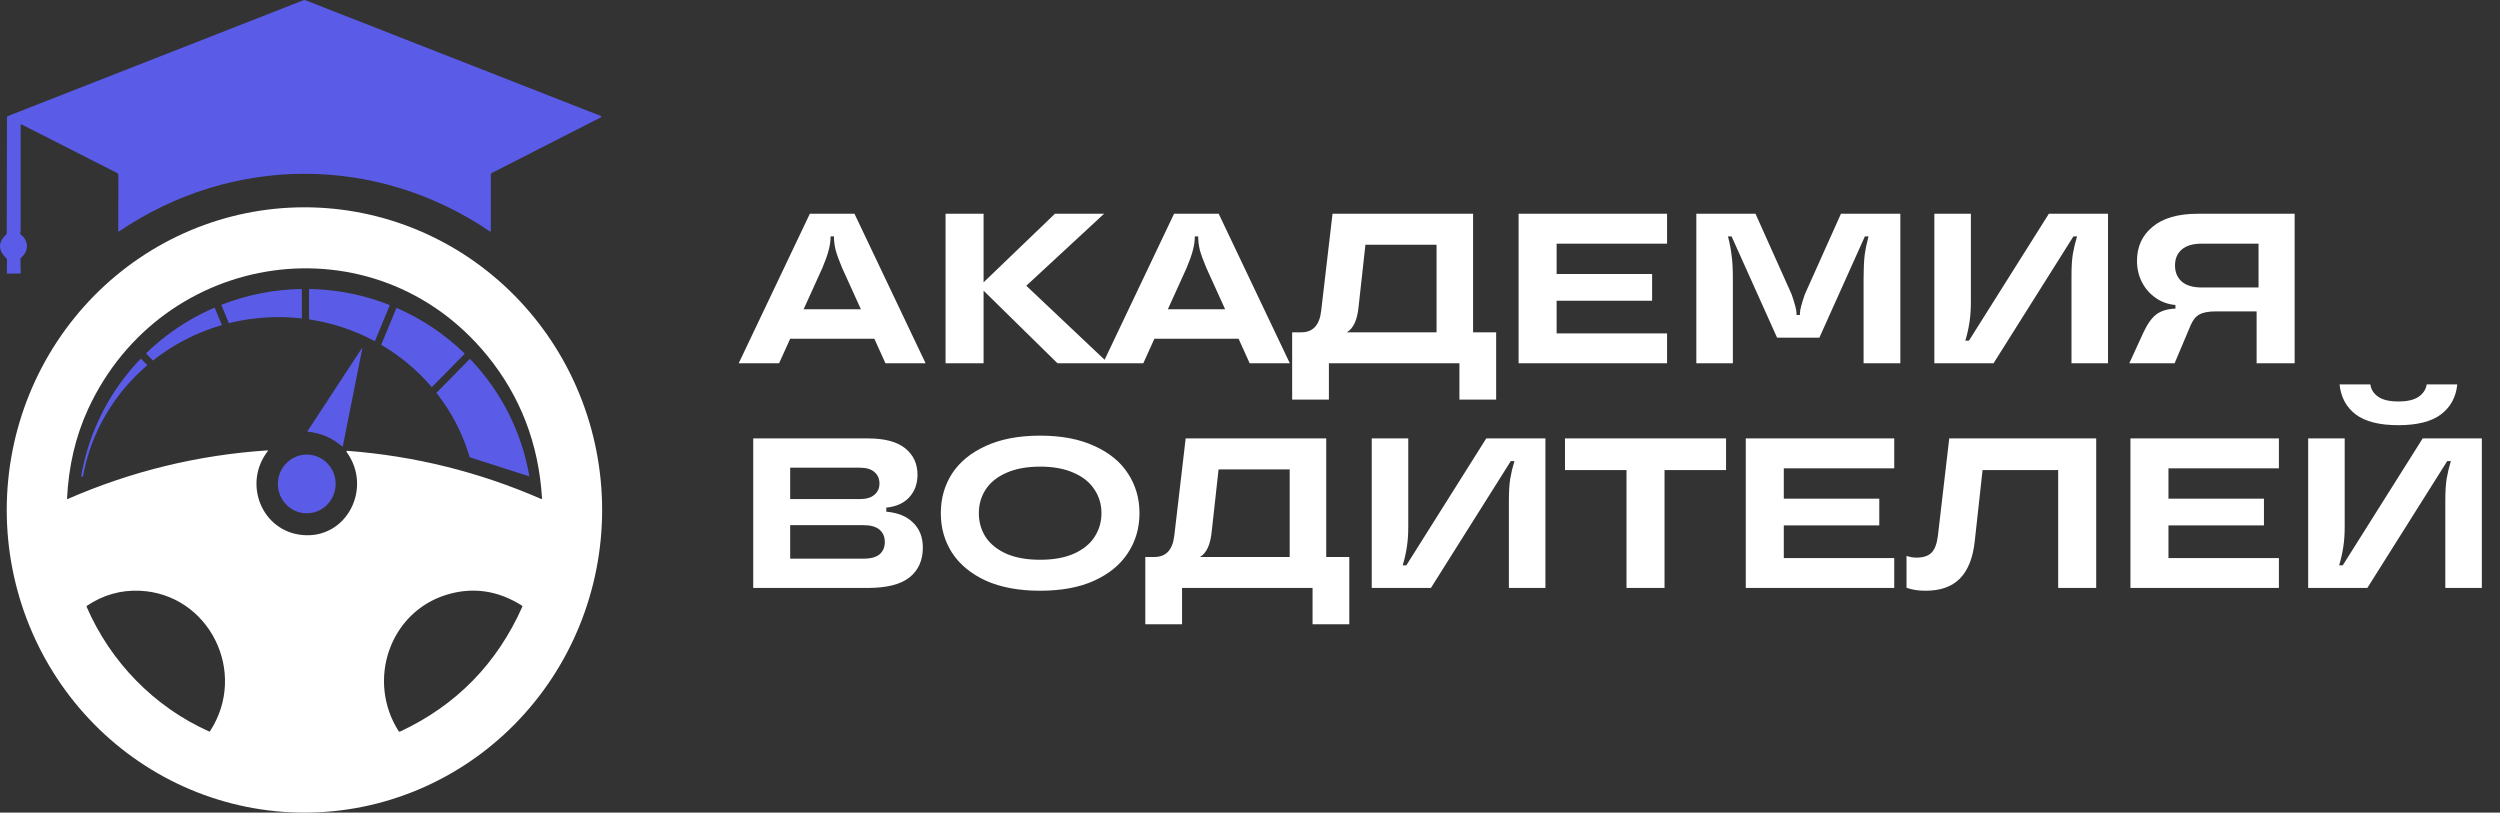
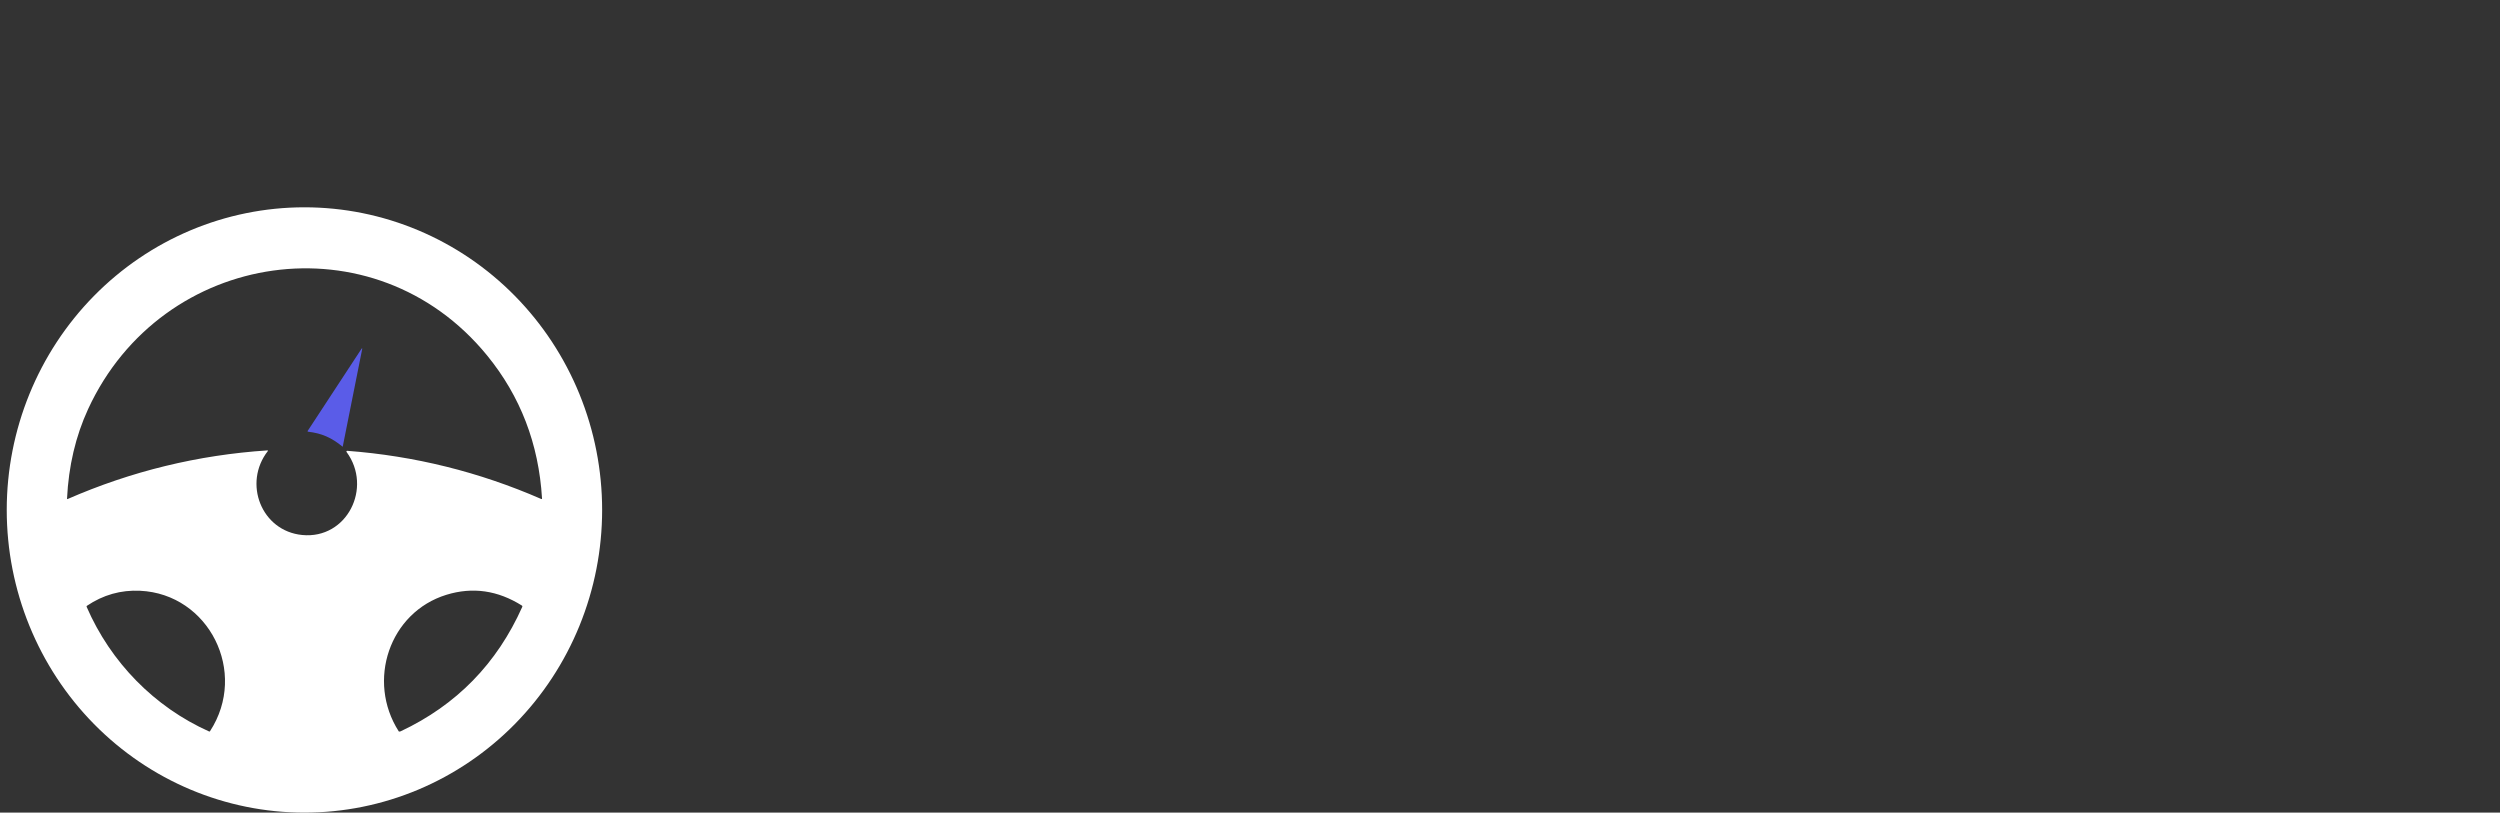
<svg xmlns="http://www.w3.org/2000/svg" width="523" height="170" viewBox="0 0 523 170" fill="none">
  <rect x="0" y="0" width="523" height="170" fill="#333333" stroke="none" />
-   <path d="M193.638 76H185.237L182.913 70.861H165.306L162.982 76H154.536L169.417 44.719H178.757L193.638 76ZM168.121 64.694H180.098L176.165 56.025C175.539 54.535 175.093 53.314 174.824 52.36C174.586 51.377 174.467 50.454 174.467 49.59V49.456H173.752V49.59C173.752 50.454 173.618 51.377 173.35 52.36C173.111 53.314 172.679 54.535 172.054 56.025L168.121 64.694ZM214.703 59.778L231.863 76H221.228L205.766 60.806V76H197.811V44.719H205.766V59.063L220.691 44.719H230.97L214.703 59.778ZM269.834 76H261.433L259.109 70.861H241.502L239.178 76H230.732L245.613 44.719H254.953L269.834 76ZM244.317 64.694H256.294L252.361 56.025C251.735 54.535 251.289 53.314 251.02 52.36C250.782 51.377 250.663 50.454 250.663 49.59V49.456H249.948V49.59C249.948 50.454 249.814 51.377 249.546 52.36C249.307 53.314 248.875 54.535 248.25 56.025L244.317 64.694ZM308.17 69.52H312.996V83.597H305.31V76H278.005V83.597H270.319V69.52H272.241C274.684 69.52 276.069 68.001 276.397 64.962L278.765 44.719H308.17V69.52ZM300.528 69.52V51.198H285.647L284.217 64.158C283.949 66.928 283.13 68.716 281.759 69.52H300.528ZM348.749 44.719V50.975H325.646V57.321H345.621V62.907H325.646V69.744H348.749V76H317.691V44.719H348.749ZM354.873 76V44.719H367.251L374.804 61.566C375.489 63.562 375.831 64.873 375.831 65.498V65.901H376.546V65.498C376.546 64.873 376.889 63.562 377.574 61.566L385.126 44.719H397.55V76H389.863V58.304C389.863 56.308 389.938 54.669 390.087 53.388C390.265 52.107 390.534 50.796 390.891 49.456H390.131L380.613 70.638H371.765L362.246 49.456H361.487C361.844 50.796 362.097 52.107 362.246 53.388C362.425 54.669 362.514 56.308 362.514 58.304V76H354.873ZM404.666 76V44.719H412.308V63.041C412.308 64.798 412.204 66.288 411.995 67.509C411.816 68.731 411.533 69.982 411.146 71.263H411.906L428.619 44.719H440.997V76H433.356V57.678C433.356 55.92 433.445 54.431 433.624 53.209C433.833 51.988 434.13 50.737 434.518 49.456H433.758L417.045 76H404.666ZM480.039 44.719V76H472.085V65.141H463.594C462.075 65.141 460.928 65.349 460.153 65.766C459.408 66.154 458.798 66.884 458.321 67.956L454.925 76H445.451L448.4 69.565C449.264 67.718 450.188 66.437 451.171 65.722C452.154 65.007 453.465 64.62 455.103 64.56V63.8C453.614 63.681 452.258 63.204 451.037 62.37C449.815 61.536 448.847 60.449 448.132 59.108C447.417 57.738 447.06 56.218 447.06 54.55C447.06 51.6 448.147 49.232 450.322 47.445C452.497 45.627 455.64 44.719 459.751 44.719H480.039ZM472.487 60.136V50.975H460.555C458.738 50.975 457.353 51.392 456.399 52.226C455.476 53.031 455.014 54.133 455.014 55.533C455.014 56.933 455.476 58.05 456.399 58.885C457.353 59.719 458.738 60.136 460.555 60.136H472.487ZM185.415 107.047C187.858 107.255 189.735 108.03 191.046 109.37C192.387 110.681 193.057 112.409 193.057 114.554C193.057 117.235 192.119 119.321 190.242 120.81C188.395 122.27 185.475 123 181.483 123H157.575V91.719H181.617C185.073 91.719 187.65 92.404 189.348 93.774C191.076 95.145 191.94 96.992 191.94 99.316C191.94 101.222 191.359 102.801 190.197 104.052C189.065 105.274 187.471 105.989 185.415 106.197V107.047ZM165.306 97.841V104.41H179.874C181.215 104.41 182.228 104.112 182.913 103.516C183.628 102.92 183.985 102.131 183.985 101.148C183.985 100.135 183.628 99.33 182.913 98.735C182.228 98.139 181.215 97.841 179.874 97.841H165.306ZM180.634 116.878C182.123 116.878 183.241 116.58 183.985 115.984C184.73 115.358 185.103 114.494 185.103 113.392C185.103 112.29 184.73 111.426 183.985 110.8C183.241 110.175 182.123 109.862 180.634 109.862H165.306V116.878H180.634ZM217.6 123.581C213.161 123.581 209.377 122.881 206.249 121.481C203.151 120.051 200.797 118.114 199.188 115.671C197.609 113.228 196.82 110.458 196.82 107.359C196.82 104.261 197.609 101.49 199.188 99.047C200.797 96.605 203.151 94.683 206.249 93.283C209.377 91.853 213.161 91.138 217.6 91.138C222.039 91.138 225.807 91.853 228.906 93.283C232.034 94.683 234.387 96.605 235.966 99.047C237.575 101.49 238.379 104.261 238.379 107.359C238.379 110.458 237.575 113.228 235.966 115.671C234.387 118.114 232.034 120.051 228.906 121.481C225.807 122.881 222.039 123.581 217.6 123.581ZM217.6 117.101C220.37 117.101 222.709 116.684 224.616 115.85C226.552 114.986 227.997 113.824 228.95 112.364C229.933 110.875 230.425 109.206 230.425 107.359C230.425 105.512 229.933 103.859 228.95 102.399C227.997 100.909 226.552 99.748 224.616 98.913C222.709 98.049 220.37 97.617 217.6 97.617C214.829 97.617 212.475 98.049 210.539 98.913C208.632 99.748 207.187 100.909 206.204 102.399C205.251 103.859 204.774 105.512 204.774 107.359C204.774 109.206 205.251 110.875 206.204 112.364C207.187 113.824 208.632 114.986 210.539 115.85C212.475 116.684 214.829 117.101 217.6 117.101ZM277.447 116.52H282.273V130.597H274.587V123H247.283V130.597H239.596V116.52H241.518C243.961 116.52 245.346 115.001 245.674 111.962L248.042 91.719H277.447V116.52ZM269.805 116.52V98.198H254.924L253.494 111.158C253.226 113.928 252.407 115.716 251.036 116.52H269.805ZM286.968 123V91.719H294.61V110.041C294.61 111.798 294.506 113.288 294.297 114.509C294.119 115.731 293.835 116.982 293.448 118.263H294.208L310.921 91.719H323.3V123H315.658V104.678C315.658 102.92 315.747 101.431 315.926 100.209C316.135 98.988 316.433 97.737 316.82 96.456H316.06L299.347 123H286.968ZM348.22 123H340.266V98.332H327.395V91.719H361.09V98.332H348.22V123ZM396.273 91.719V97.975H373.17V104.321H393.145V109.907H373.17V116.744H396.273V123H365.216V91.719H396.273ZM402.82 123.581C401.301 123.581 399.975 123.372 398.843 122.955V116.297C399.558 116.535 400.243 116.654 400.899 116.654C402.329 116.654 403.386 116.312 404.071 115.627C404.757 114.941 405.204 113.75 405.412 112.052L407.781 91.719H438.526V123H430.571V98.332H414.752L413.098 113.392C412.711 116.788 411.683 119.336 410.015 121.034C408.347 122.732 405.948 123.581 402.82 123.581ZM476.746 91.719V97.975H453.643V104.321H473.618V109.907H453.643V116.744H476.746V123H445.688V91.719H476.746ZM482.87 123V91.719H490.511V110.041C490.511 111.798 490.407 113.288 490.199 114.509C490.02 115.731 489.737 116.982 489.349 118.263H490.109L506.822 91.719H519.201V123H511.559V104.678C511.559 102.92 511.649 101.431 511.827 100.209C512.036 98.988 512.334 97.737 512.721 96.456H511.961L495.248 123H482.87ZM501.728 88.948C497.795 88.948 494.831 88.203 492.835 86.714C490.839 85.194 489.707 83.094 489.439 80.413H495.874C496.023 81.485 496.574 82.349 497.527 83.004C498.481 83.66 499.881 83.988 501.728 83.988C503.605 83.988 505.02 83.66 505.973 83.004C506.927 82.349 507.493 81.485 507.671 80.413H514.062C513.794 83.094 512.647 85.194 510.621 86.714C508.625 88.203 505.66 88.948 501.728 88.948Z" fill="white" />
  <g clip-path="url(#clip0_2236_8)">
-     <path d="M4.325 26.084C4.309 33.442 4.308 40.823 4.322 48.227C4.322 48.601 4.053 48.822 4.483 49.174C6.077 50.495 6.004 52.626 4.369 53.95C4.302 54.004 4.269 54.074 4.271 54.16L4.336 57.086C4.338 57.185 4.29 57.236 4.192 57.236H1.549C1.474 57.236 1.438 57.197 1.44 57.122L1.464 54.302C1.464 54.209 1.431 54.132 1.363 54.069C-0.431 52.376 -0.454 50.706 1.295 49.06C1.373 48.988 1.412 48.899 1.412 48.792L1.464 24.491C1.464 24.45 1.477 24.409 1.5 24.374C1.523 24.34 1.556 24.313 1.595 24.298L63.519 0.033C63.631 -0.011 63.744 -0.011 63.856 0.033L125.698 24.264C125.725 24.275 125.748 24.293 125.765 24.317C125.782 24.341 125.792 24.369 125.793 24.398C125.794 24.428 125.787 24.457 125.773 24.482C125.759 24.507 125.738 24.528 125.712 24.541L102.813 36.226C102.774 36.246 102.74 36.277 102.717 36.315C102.694 36.353 102.682 36.397 102.682 36.442V48.368C102.682 48.385 102.678 48.402 102.67 48.417C102.661 48.432 102.649 48.444 102.634 48.453C102.619 48.461 102.602 48.465 102.585 48.464C102.568 48.464 102.552 48.458 102.538 48.448C78.799 32.306 48.608 32.348 24.862 48.437C24.851 48.445 24.838 48.449 24.824 48.45C24.811 48.45 24.797 48.447 24.786 48.441C24.774 48.434 24.764 48.424 24.757 48.413C24.751 48.401 24.747 48.387 24.747 48.373L24.756 36.586C24.756 36.505 24.734 36.426 24.692 36.358C24.651 36.289 24.592 36.234 24.521 36.198L4.456 26.001C4.369 25.957 4.325 25.985 4.325 26.084Z" fill="#5A5CE8" />
    <path d="M125.966 106.684C125.966 114.999 124.355 123.233 121.225 130.914C118.096 138.596 113.508 145.576 107.725 151.455C101.942 157.335 95.077 161.999 87.521 165.181C79.965 168.363 71.867 170 63.688 170C47.171 170 31.33 163.33 19.651 151.455C7.972 139.581 1.41 123.477 1.41 106.684C1.41 89.892 7.972 73.787 19.651 61.913C31.33 50.039 47.171 43.368 63.688 43.368C71.867 43.368 79.965 45.006 87.521 48.188C95.077 51.37 101.942 56.034 107.725 61.913C113.508 67.793 118.096 74.773 121.225 82.454C124.355 90.136 125.966 98.37 125.966 106.684ZM72.634 94.31C86.717 95.374 100.241 98.73 113.206 104.38C113.338 104.437 113.4 104.393 113.391 104.249C112.704 92.858 108.872 82.891 101.892 74.348C78.372 45.557 33.882 52.084 18.432 85.581C15.823 91.24 14.353 97.487 14.021 104.324C14.017 104.409 14.053 104.435 14.13 104.402C27.488 98.572 41.432 95.178 55.961 94.221C55.977 94.221 55.993 94.224 56.007 94.233C56.021 94.241 56.032 94.253 56.04 94.267C56.047 94.282 56.05 94.298 56.049 94.315C56.047 94.331 56.041 94.347 56.031 94.36C50.792 101.075 54.669 111.089 63.228 111.923C72.587 112.834 77.991 102.025 72.5 94.554C72.483 94.53 72.473 94.503 72.471 94.474C72.469 94.445 72.475 94.415 72.49 94.39C72.504 94.364 72.525 94.343 72.55 94.329C72.576 94.315 72.605 94.308 72.634 94.31ZM18.121 126.943C23.157 138.564 32.317 147.911 43.748 153.025C43.826 153.058 43.889 153.038 43.936 152.966C51.958 140.617 43.702 124.27 29.315 123.588C25.293 123.396 21.582 124.445 18.181 126.735C18.148 126.757 18.125 126.79 18.113 126.828C18.102 126.866 18.105 126.907 18.121 126.943ZM83.487 153.038C83.617 153.048 83.732 153.029 83.83 152.983C95.494 147.498 103.973 138.816 109.268 126.937C109.287 126.894 109.29 126.845 109.277 126.8C109.263 126.755 109.234 126.716 109.195 126.691C104.129 123.501 98.862 122.747 93.397 124.428C81.44 128.109 76.666 142.456 83.416 152.997C83.424 153.009 83.435 153.019 83.447 153.026C83.459 153.033 83.473 153.038 83.487 153.038Z" fill="white" />
-     <path d="M71.681 93.451C69.269 91.493 67.272 90.651 64.482 90.318C64.34 90.302 64.309 90.233 64.389 90.113L75.664 72.91C75.673 72.898 75.685 72.89 75.7 72.886C75.713 72.882 75.728 72.883 75.742 72.888C75.755 72.894 75.767 72.904 75.774 72.917C75.781 72.93 75.784 72.945 75.781 72.96L75.147 76.143L71.7 93.446C71.699 93.448 71.698 93.45 71.697 93.451C71.696 93.453 71.694 93.454 71.692 93.455C71.69 93.455 71.688 93.455 71.686 93.455C71.684 93.454 71.682 93.453 71.681 93.451Z" fill="#5A5CE8" />
-     <path d="M64.176 107.38C67.512 107.38 70.217 104.63 70.217 101.238C70.217 97.846 67.512 95.097 64.176 95.097C60.839 95.097 58.135 97.846 58.135 101.238C58.135 104.63 60.839 107.38 64.176 107.38Z" fill="#5A5CE8" />
-     <path fill-rule="evenodd" clip-rule="evenodd" d="M78.422 71.385C74.225 69.125 69.583 67.549 64.654 66.813L64.643 60.456C65.702 60.473 66.763 60.525 67.824 60.613C72.577 61.007 77.201 62.101 81.556 63.829L78.422 71.385ZM79.744 72.129C83.773 74.492 87.355 77.499 90.337 81.005L97.238 73.989C93.08 69.933 88.229 66.696 82.947 64.406L79.744 72.129ZM98.259 95.659C96.822 90.716 94.435 86.159 91.303 82.184L98.306 75.064C98.489 75.254 98.671 75.447 98.852 75.641C105.121 82.383 109.224 90.743 110.743 99.667L98.259 95.659ZM46.294 63.776C51.637 61.675 57.345 60.541 63.141 60.455L63.152 66.616C61.553 66.435 59.926 66.341 58.277 66.341C54.691 66.341 51.211 66.782 47.892 67.611L46.294 63.776ZM44.901 64.349C41.29 65.902 37.861 67.904 34.702 70.33C33.236 71.456 31.845 72.66 30.533 73.935L31.997 75.424C36.199 72.092 41.087 69.543 46.424 68.005L44.901 64.349ZM17.347 99.722C18.988 90.488 23.873 82.33 30.823 76.391L29.464 75.008C22.941 81.768 18.563 90.341 16.975 99.66L17.347 99.722Z" fill="#5A5CE8" />
+     <path d="M71.681 93.451C69.269 91.493 67.272 90.651 64.482 90.318C64.34 90.302 64.309 90.233 64.389 90.113L75.664 72.91C75.673 72.898 75.685 72.89 75.7 72.886C75.713 72.882 75.728 72.883 75.742 72.888C75.755 72.894 75.767 72.904 75.774 72.917C75.781 72.93 75.784 72.945 75.781 72.96L75.147 76.143C71.699 93.448 71.698 93.45 71.697 93.451C71.696 93.453 71.694 93.454 71.692 93.455C71.69 93.455 71.688 93.455 71.686 93.455C71.684 93.454 71.682 93.453 71.681 93.451Z" fill="#5A5CE8" />
  </g>
  <defs>
    <clipPath id="clip0_2236_8">
      <rect width="126" height="170" fill="white" />
    </clipPath>
  </defs>
</svg>